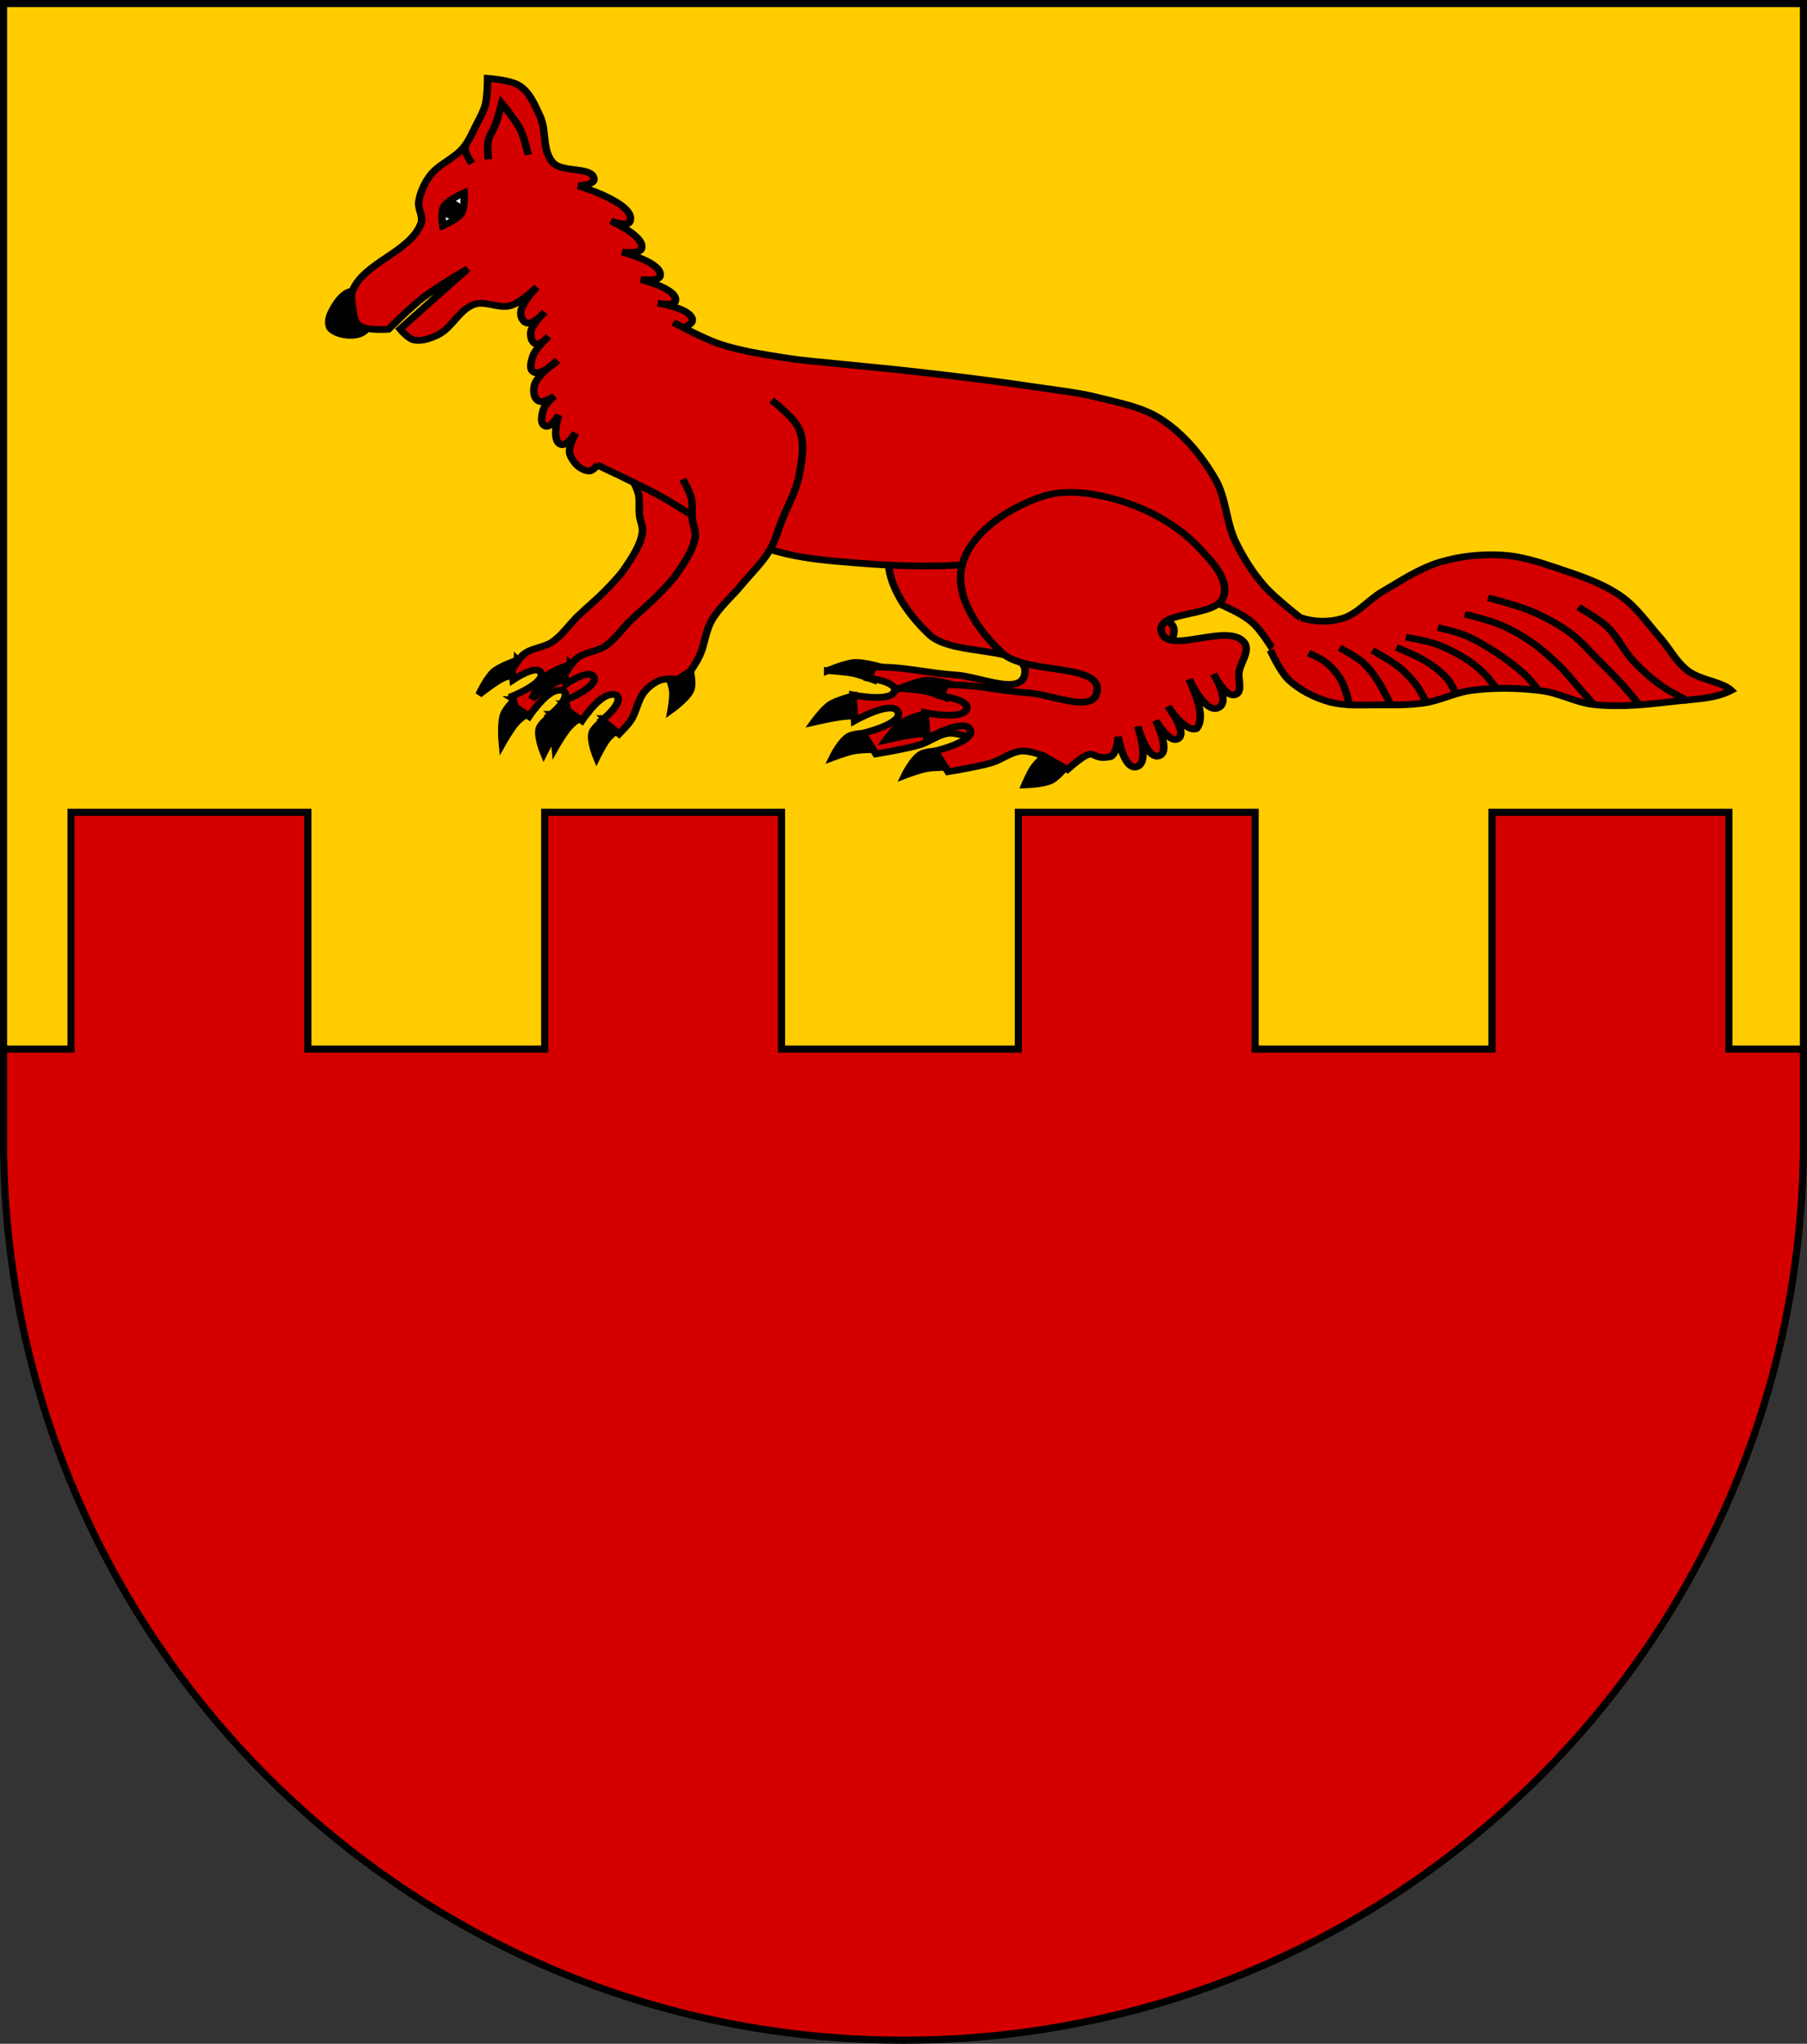
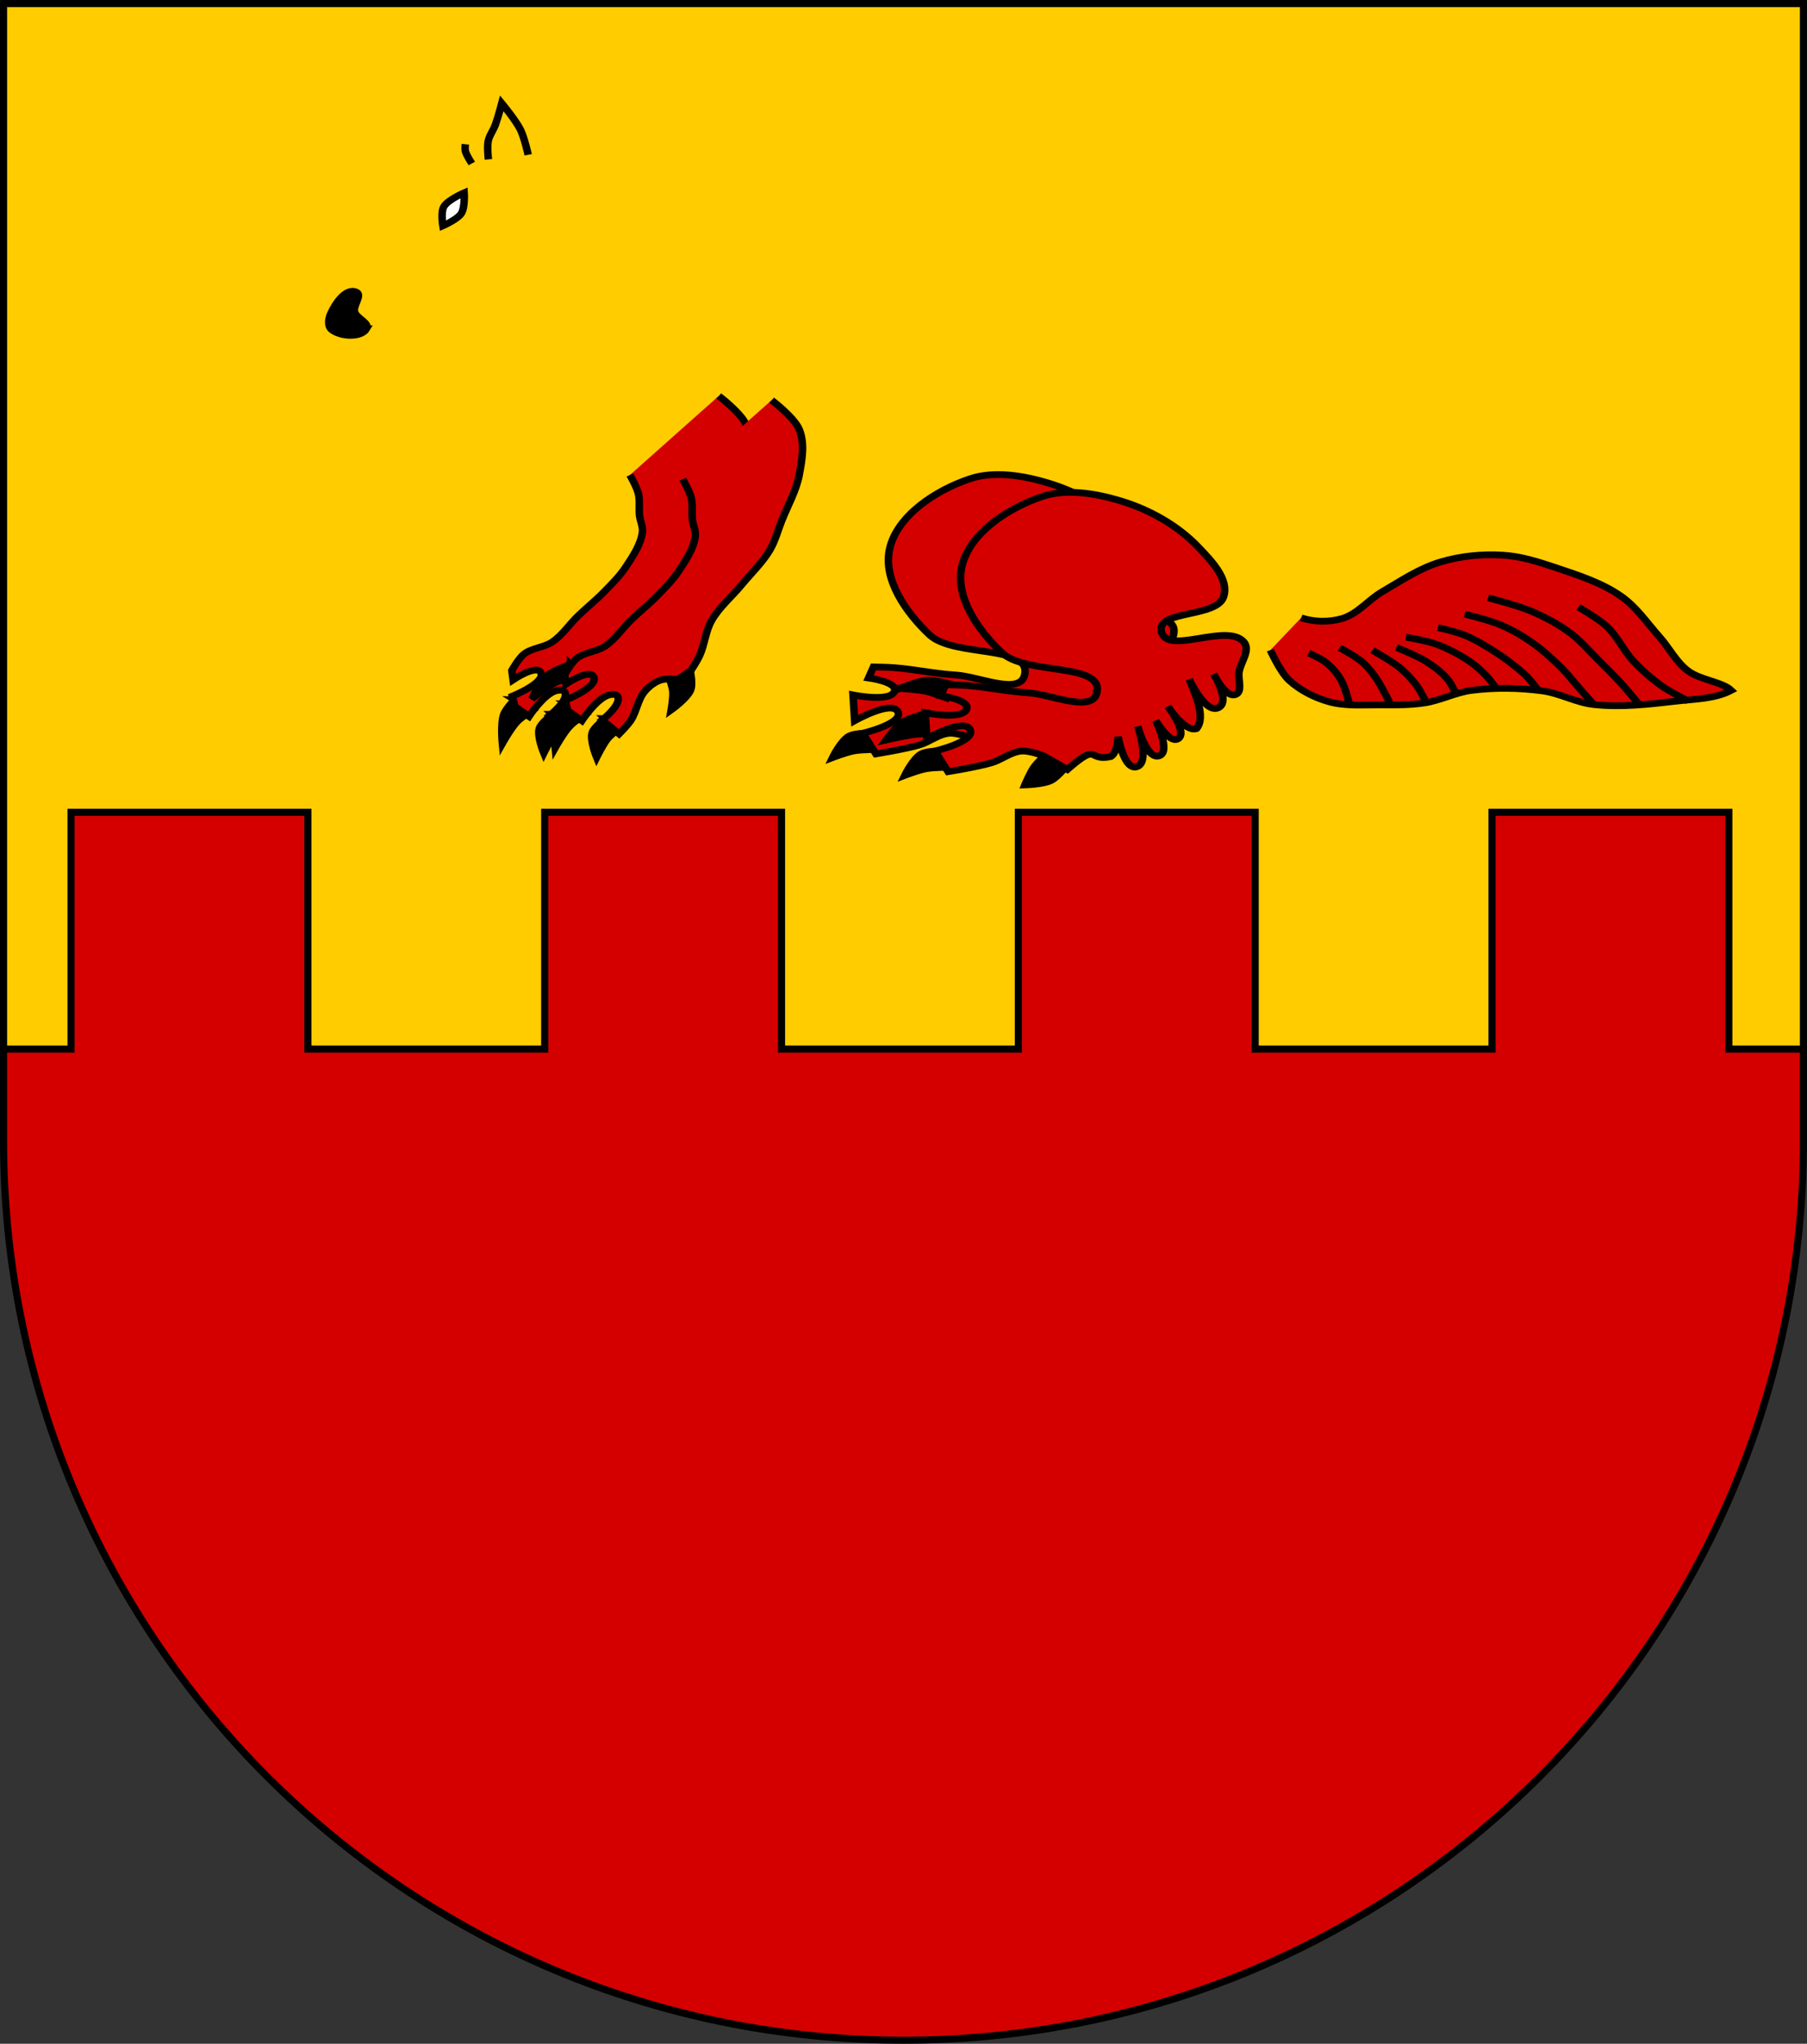
<svg xmlns="http://www.w3.org/2000/svg" xmlns:ns1="http://www.inkscape.org/namespaces/inkscape" xmlns:ns2="http://sodipodi.sourceforge.net/DTD/sodipodi-0.dtd" width="763" height="863" id="svg2" version="1.1" ns1:version="0.47 r22583" ns2:docname="Wappen Pfalzgrafschaft Goldenstein.svg">
  <rect width="100%" height="100%" fill="#333333" stroke="none" />
  <defs id="defs4">
    <ns1:perspective ns2:type="inkscape:persp3d" ns1:vp_x="0 : 526.18109 : 1" ns1:vp_y="0 : 1000 : 0" ns1:vp_z="744.09448 : 526.18109 : 1" ns1:persp3d-origin="372.04724 : 350.78739 : 1" id="perspective10" />
    <ns1:perspective id="perspective2828" ns1:persp3d-origin="0.5 : 0.33333333 : 1" ns1:vp_z="1 : 0.5 : 1" ns1:vp_y="0 : 1000 : 0" ns1:vp_x="0 : 0.5 : 1" ns2:type="inkscape:persp3d" />
    <ns1:perspective id="perspective2828-7" ns1:persp3d-origin="0.5 : 0.33333333 : 1" ns1:vp_z="1 : 0.5 : 1" ns1:vp_y="0 : 1000 : 0" ns1:vp_x="0 : 0.5 : 1" ns2:type="inkscape:persp3d" />
    <ns1:perspective id="perspective3640" ns1:persp3d-origin="0.5 : 0.33333333 : 1" ns1:vp_z="1 : 0.5 : 1" ns1:vp_y="0 : 1000 : 0" ns1:vp_x="0 : 0.5 : 1" ns2:type="inkscape:persp3d" />
    <ns1:perspective id="perspective3670" ns1:persp3d-origin="0.5 : 0.33333333 : 1" ns1:vp_z="1 : 0.5 : 1" ns1:vp_y="0 : 1000 : 0" ns1:vp_x="0 : 0.5 : 1" ns2:type="inkscape:persp3d" />
    <ns1:perspective id="perspective3693" ns1:persp3d-origin="0.5 : 0.33333333 : 1" ns1:vp_z="1 : 0.5 : 1" ns1:vp_y="0 : 1000 : 0" ns1:vp_x="0 : 0.5 : 1" ns2:type="inkscape:persp3d" />
    <ns1:perspective id="perspective3720" ns1:persp3d-origin="0.5 : 0.33333333 : 1" ns1:vp_z="1 : 0.5 : 1" ns1:vp_y="0 : 1000 : 0" ns1:vp_x="0 : 0.5 : 1" ns2:type="inkscape:persp3d" />
    <ns1:perspective id="perspective3747" ns1:persp3d-origin="0.5 : 0.33333333 : 1" ns1:vp_z="1 : 0.5 : 1" ns1:vp_y="0 : 1000 : 0" ns1:vp_x="0 : 0.5 : 1" ns2:type="inkscape:persp3d" />
    <ns1:perspective id="perspective3763" ns1:persp3d-origin="0.5 : 0.33333333 : 1" ns1:vp_z="1 : 0.5 : 1" ns1:vp_y="0 : 1000 : 0" ns1:vp_x="0 : 0.5 : 1" ns2:type="inkscape:persp3d" />
    <ns1:perspective id="perspective3792" ns1:persp3d-origin="0.5 : 0.33333333 : 1" ns1:vp_z="1 : 0.5 : 1" ns1:vp_y="0 : 1000 : 0" ns1:vp_x="0 : 0.5 : 1" ns2:type="inkscape:persp3d" />
    <ns1:perspective id="perspective3814" ns1:persp3d-origin="0.5 : 0.33333333 : 1" ns1:vp_z="1 : 0.5 : 1" ns1:vp_y="0 : 1000 : 0" ns1:vp_x="0 : 0.5 : 1" ns2:type="inkscape:persp3d" />
    <ns1:perspective id="perspective3841" ns1:persp3d-origin="0.5 : 0.33333333 : 1" ns1:vp_z="1 : 0.5 : 1" ns1:vp_y="0 : 1000 : 0" ns1:vp_x="0 : 0.5 : 1" ns2:type="inkscape:persp3d" />
    <ns1:perspective id="perspective3841-5" ns1:persp3d-origin="0.5 : 0.33333333 : 1" ns1:vp_z="1 : 0.5 : 1" ns1:vp_y="0 : 1000 : 0" ns1:vp_x="0 : 0.5 : 1" ns2:type="inkscape:persp3d" />
    <ns1:perspective id="perspective3872" ns1:persp3d-origin="0.5 : 0.33333333 : 1" ns1:vp_z="1 : 0.5 : 1" ns1:vp_y="0 : 1000 : 0" ns1:vp_x="0 : 0.5 : 1" ns2:type="inkscape:persp3d" />
    <ns1:perspective id="perspective3898" ns1:persp3d-origin="0.5 : 0.33333333 : 1" ns1:vp_z="1 : 0.5 : 1" ns1:vp_y="0 : 1000 : 0" ns1:vp_x="0 : 0.5 : 1" ns2:type="inkscape:persp3d" />
    <ns1:perspective id="perspective3920" ns1:persp3d-origin="0.5 : 0.33333333 : 1" ns1:vp_z="1 : 0.5 : 1" ns1:vp_y="0 : 1000 : 0" ns1:vp_x="0 : 0.5 : 1" ns2:type="inkscape:persp3d" />
    <ns1:perspective id="perspective2860" ns1:persp3d-origin="0.5 : 0.33333333 : 1" ns1:vp_z="1 : 0.5 : 1" ns1:vp_y="0 : 1000 : 0" ns1:vp_x="0 : 0.5 : 1" ns2:type="inkscape:persp3d" />
    <ns1:perspective id="perspective3672" ns1:persp3d-origin="0.5 : 0.33333333 : 1" ns1:vp_z="1 : 0.5 : 1" ns1:vp_y="0 : 1000 : 0" ns1:vp_x="0 : 0.5 : 1" ns2:type="inkscape:persp3d" />
    <ns1:perspective id="perspective3695" ns1:persp3d-origin="0.5 : 0.33333333 : 1" ns1:vp_z="1 : 0.5 : 1" ns1:vp_y="0 : 1000 : 0" ns1:vp_x="0 : 0.5 : 1" ns2:type="inkscape:persp3d" />
    <ns1:perspective id="perspective3261" ns1:persp3d-origin="0.5 : 0.33333333 : 1" ns1:vp_z="1 : 0.5 : 1" ns1:vp_y="0 : 1000 : 0" ns1:vp_x="0 : 0.5 : 1" ns2:type="inkscape:persp3d" />
    <ns1:perspective id="perspective2828-1" ns1:persp3d-origin="0.5 : 0.33333333 : 1" ns1:vp_z="1 : 0.5 : 1" ns1:vp_y="0 : 1000 : 0" ns1:vp_x="0 : 0.5 : 1" ns2:type="inkscape:persp3d" />
    <ns1:perspective id="perspective3652" ns1:persp3d-origin="0.5 : 0.33333333 : 1" ns1:vp_z="1 : 0.5 : 1" ns1:vp_y="0 : 1000 : 0" ns1:vp_x="0 : 0.5 : 1" ns2:type="inkscape:persp3d" />
    <ns1:perspective id="perspective3652-2" ns1:persp3d-origin="0.5 : 0.33333333 : 1" ns1:vp_z="1 : 0.5 : 1" ns1:vp_y="0 : 1000 : 0" ns1:vp_x="0 : 0.5 : 1" ns2:type="inkscape:persp3d" />
    <ns1:perspective id="perspective3652-5" ns1:persp3d-origin="0.5 : 0.33333333 : 1" ns1:vp_z="1 : 0.5 : 1" ns1:vp_y="0 : 1000 : 0" ns1:vp_x="0 : 0.5 : 1" ns2:type="inkscape:persp3d" />
    <ns1:perspective id="perspective3727" ns1:persp3d-origin="0.5 : 0.33333333 : 1" ns1:vp_z="1 : 0.5 : 1" ns1:vp_y="0 : 1000 : 0" ns1:vp_x="0 : 0.5 : 1" ns2:type="inkscape:persp3d" />
    <ns1:perspective id="perspective3843" ns1:persp3d-origin="0.5 : 0.33333333 : 1" ns1:vp_z="1 : 0.5 : 1" ns1:vp_y="0 : 1000 : 0" ns1:vp_x="0 : 0.5 : 1" ns2:type="inkscape:persp3d" />
    <ns1:perspective id="perspective3970" ns1:persp3d-origin="0.5 : 0.33333333 : 1" ns1:vp_z="1 : 0.5 : 1" ns1:vp_y="0 : 1000 : 0" ns1:vp_x="0 : 0.5 : 1" ns2:type="inkscape:persp3d" />
    <ns1:perspective id="perspective4007" ns1:persp3d-origin="0.5 : 0.33333333 : 1" ns1:vp_z="1 : 0.5 : 1" ns1:vp_y="0 : 1000 : 0" ns1:vp_x="0 : 0.5 : 1" ns2:type="inkscape:persp3d" />
    <ns1:perspective id="perspective4062" ns1:persp3d-origin="0.5 : 0.33333333 : 1" ns1:vp_z="1 : 0.5 : 1" ns1:vp_y="0 : 1000 : 0" ns1:vp_x="0 : 0.5 : 1" ns2:type="inkscape:persp3d" />
    <ns1:perspective id="perspective4153" ns1:persp3d-origin="0.5 : 0.33333333 : 1" ns1:vp_z="1 : 0.5 : 1" ns1:vp_y="0 : 1000 : 0" ns1:vp_x="0 : 0.5 : 1" ns2:type="inkscape:persp3d" />
    <ns1:perspective id="perspective4316" ns1:persp3d-origin="0.5 : 0.33333333 : 1" ns1:vp_z="1 : 0.5 : 1" ns1:vp_y="0 : 1000 : 0" ns1:vp_x="0 : 0.5 : 1" ns2:type="inkscape:persp3d" />
    <ns1:perspective id="perspective4316-9" ns1:persp3d-origin="0.5 : 0.33333333 : 1" ns1:vp_z="1 : 0.5 : 1" ns1:vp_y="0 : 1000 : 0" ns1:vp_x="0 : 0.5 : 1" ns2:type="inkscape:persp3d" />
    <ns1:perspective id="perspective2898" ns1:persp3d-origin="0.5 : 0.33333333 : 1" ns1:vp_z="1 : 0.5 : 1" ns1:vp_y="0 : 1000 : 0" ns1:vp_x="0 : 0.5 : 1" ns2:type="inkscape:persp3d" />
    <ns1:perspective id="perspective3337" ns1:persp3d-origin="0.5 : 0.33333333 : 1" ns1:vp_z="1 : 0.5 : 1" ns1:vp_y="0 : 1000 : 0" ns1:vp_x="0 : 0.5 : 1" ns2:type="inkscape:persp3d" />
    <ns1:perspective id="perspective3373" ns1:persp3d-origin="0.5 : 0.33333333 : 1" ns1:vp_z="1 : 0.5 : 1" ns1:vp_y="0 : 1000 : 0" ns1:vp_x="0 : 0.5 : 1" ns2:type="inkscape:persp3d" />
    <ns1:perspective id="perspective3837" ns1:persp3d-origin="0.5 : 0.33333333 : 1" ns1:vp_z="1 : 0.5 : 1" ns1:vp_y="0 : 1000 : 0" ns1:vp_x="0 : 0.5 : 1" ns2:type="inkscape:persp3d" />
    <ns1:perspective id="perspective4481" ns1:persp3d-origin="0.5 : 0.33333333 : 1" ns1:vp_z="1 : 0.5 : 1" ns1:vp_y="0 : 1000 : 0" ns1:vp_x="0 : 0.5 : 1" ns2:type="inkscape:persp3d" />
    <ns1:perspective id="perspective4620" ns1:persp3d-origin="0.5 : 0.33333333 : 1" ns1:vp_z="1 : 0.5 : 1" ns1:vp_y="0 : 1000 : 0" ns1:vp_x="0 : 0.5 : 1" ns2:type="inkscape:persp3d" />
    <ns1:perspective id="perspective4805" ns1:persp3d-origin="0.5 : 0.33333333 : 1" ns1:vp_z="1 : 0.5 : 1" ns1:vp_y="0 : 1000 : 0" ns1:vp_x="0 : 0.5 : 1" ns2:type="inkscape:persp3d" />
  </defs>
  <ns2:namedview id="base" pagecolor="#ffffff" bordercolor="#666666" borderopacity="1.0" ns1:pageopacity="0.0" ns1:pageshadow="2" ns1:zoom="0.7" ns1:cx="37.342521" ns1:cy="422.23876" ns1:document-units="px" ns1:current-layer="layer1" showgrid="true" ns1:window-width="1920" ns1:window-height="1178" ns1:window-x="-8" ns1:window-y="-8" ns1:window-maximized="1">
    <ns1:grid type="xygrid" id="grid2816" empspacing="5" visible="true" enabled="true" snapvisiblegridlinesonly="true" />
  </ns2:namedview>
  <g ns1:label="Ebene 1" ns1:groupmode="layer" id="layer1" transform="translate(-1.644,-192.036)">
    <path style="fill:#d40000;fill-opacity:1;stroke:#000000;stroke-width:3;stroke-miterlimit:4;stroke-opacity:1;stroke-dasharray:none" d="m 3.144,193.536 0,480 c 0,209.868 170.132,380 380,380 209.868,0 380,-170.132 380,-380 l 0,-480 -760,0 z" id="path2850" />
    <path style="fill:#ffcc00;stroke:#000000;stroke-width:3;stroke-linecap:butt;stroke-linejoin:miter;stroke-opacity:1;stroke-miterlimit:4;stroke-dasharray:none" d="m 1.5,1.5 0,441.5 28.5,0 0,-100 100,0 0,100 100,0 0,-100 100,0 0,100 100,0 0,-100 100,0 0,100 100,0 0,-100 100,0 0,100 31.5,0 0,-441.5 -760,0 z" transform="translate(1.644,192.036)" id="path4471" ns2:nodetypes="ccccccccccccccccccccc" />
    <g transform="matrix(0.755,0,0,0.681,742.655,310.942)" id="g4649" style="stroke:#000000;stroke-opacity:1;stroke-width:4.184;stroke-miterlimit:4;stroke-dasharray:none">
      <g id="g4605-8" transform="translate(-29.555,-2.625)" style="stroke:#000000;stroke-opacity:1;stroke-width:4.184;stroke-miterlimit:4;stroke-dasharray:none">
-         <path style="fill:#000000;stroke:#000000;stroke-width:4.184;stroke-linecap:butt;stroke-linejoin:miter;stroke-miterlimit:4;stroke-opacity:1;stroke-dasharray:none" d="m -662.544,237.287 c 0,0 -9.562,3.647 -13.139,7.113 -3.976,3.852 -8.363,14.349 -8.363,14.349 0,0 8.281,-7.4 13.112,-10.039 2.522,-1.378 8.109,-2.928 8.109,-2.928 l 0.28,-8.495 z" id="path3626-4" ns2:nodetypes="cacacc" />
        <path style="fill:#000000;stroke:#000000;stroke-width:4.184;stroke-linecap:butt;stroke-linejoin:miter;stroke-miterlimit:4;stroke-opacity:1;stroke-dasharray:none" d="m -664.151,261.809 c 0,0 -4.927,5.699 -6.055,9.19 -1.846,5.712 -0.765,17.992 -0.765,17.992 0,0 4.76,-9.393 8.158,-13.348 2.434,-2.832 8.57,-7.214 8.57,-7.214 l -9.909,-6.619 z" id="path3628-9" ns2:nodetypes="cacacc" />
        <path style="fill:#000000;stroke:#000000;stroke-width:4.184;stroke-linecap:butt;stroke-linejoin:miter;stroke-miterlimit:4;stroke-opacity:1;stroke-dasharray:none" d="m -642.872,270.966 c 0,0 -6.391,5.032 -7.415,8.702 -1.391,4.984 2.494,15.322 2.494,15.322 0,0 3.544,-7.98 6.105,-11.474 1.631,-2.225 5.799,-5.905 5.799,-5.905 l -6.983,-6.646 z" id="path3630-6" ns2:nodetypes="cacacc" />
        <path style="fill:#000000;stroke:#000000;stroke-width:4.184;stroke-linecap:butt;stroke-linejoin:miter;stroke-miterlimit:4;stroke-opacity:1;stroke-dasharray:none" d="m -607.717,243.957 c 0,0 2.229,6.65 2.518,10.111 0.319,3.831 -0.895,11.498 -0.895,11.498 0,0 9.078,-7.185 10.879,-12.374 1.593,-4.589 -0.774,-14.552 -0.774,-14.552 l -11.728,5.316 z" id="path3632-3" ns2:nodetypes="cacacc" />
        <path style="fill:#d40000;fill-opacity:1;stroke:#000000;stroke-width:4.184;stroke-linecap:butt;stroke-linejoin:miter;stroke-miterlimit:4;stroke-opacity:1;stroke-dasharray:none" d="m -549.934,73.527 c 0,0 12.701,10.68 15.444,18.13 3.248,8.822 1.553,18.93 0,28.202 -1.666,9.948 -6.479,19.104 -9.859,28.607 -2.147,6.036 -3.593,12.397 -6.617,18.044 -4.245,7.927 -10.559,14.558 -15.933,21.768 -5.462,7.329 -12.398,13.715 -16.574,21.846 -3.503,6.819 -3.86,14.889 -6.796,21.971 -1.304,3.146 -4.771,9.035 -4.771,9.035 l -7.159,5.417 c 0,0 -6.667,-0.615 -9.701,0.516 -3.531,1.315 -6.619,3.955 -8.93,6.932 -4.055,5.224 -4.514,12.519 -7.9,18.199 -1.794,3.009 -6.491,8.266 -6.491,8.266 l -9.498,-8.621 c 0,0 11.155,-9.605 8.645,-14.709 -0.784,-1.594 -3.617,-1.271 -5.287,-0.666 -6.756,2.446 -14.702,15.762 -14.702,15.762 l -7.907,-6.209 -1.413,-6.339 c 0,0 19.435,-8.668 15.78,-14.916 -2.709,-4.632 -15.372,4.778 -15.372,4.778 l -0.694,-5.775 c 0,0 3.775,-7.579 6.901,-10.268 4.39,-3.775 11.066,-3.957 15.705,-7.421 5.748,-4.292 9.45,-10.799 14.343,-16.045 4.91,-5.265 10.321,-10.061 15.062,-15.48 4.112,-4.7 8.368,-9.374 11.571,-14.735 4.036,-6.755 8.414,-13.836 9.439,-21.638 0.463,-3.526 -1.24,-7.01 -1.594,-10.548 -0.455,-4.54 0.316,-9.22 -0.68,-13.673 -0.899,-4.016 -4.7,-11.415 -4.7,-11.415" id="path2834-0-7" ns2:nodetypes="caaaaacaaaccaacccaccaaaaaaaaaaaa" />
      </g>
      <g id="g4265-9" transform="translate(-40.374,-11.036)" style="stroke:#000000;stroke-opacity:1;stroke-width:4.184;stroke-miterlimit:4;stroke-dasharray:none">
-         <path style="fill:#000000;stroke:#000000;stroke-width:4.184;stroke-linecap:butt;stroke-linejoin:miter;stroke-miterlimit:4;stroke-opacity:1;stroke-dasharray:none" d="m -478.202,252.245 c 0,0 9.794,-4.665 15.08,-5.027 4.948,-0.338 14.623,2.742 14.623,2.742 l -3.656,8.225 c 0,0 -7.488,-3.17 -11.424,-4.113 -4.777,-1.144 -14.623,-1.828 -14.623,-1.828 z" id="path3634-3" ns2:nodetypes="caccac" />
-         <path style="fill:#000000;stroke:#000000;stroke-width:4.184;stroke-linecap:butt;stroke-linejoin:miter;stroke-miterlimit:4;stroke-opacity:1;stroke-dasharray:none" d="m -463.579,267.782 c 0,0 -9.401,2.651 -13.252,5.483 -3.833,2.82 -9.139,10.967 -9.139,10.967 0,0 9.691,-2.438 14.623,-3.199 3.326,-0.513 10.053,-0.914 10.053,-0.914 l -2.285,-12.338 z" id="path3636-1" ns2:nodetypes="cacacc" />
        <path style="fill:#000000;stroke:#000000;stroke-width:4.184;stroke-linecap:butt;stroke-linejoin:miter;stroke-miterlimit:4;stroke-opacity:1;stroke-dasharray:none" d="m -453.526,291.087 c 0,0 -9.132,-0.44 -12.795,1.828 -4.562,2.825 -9.139,13.252 -9.139,13.252 0,0 7.773,-3.285 11.881,-4.113 4.638,-0.935 14.166,-0.914 14.166,-0.914 l -4.113,-10.053 z" id="path3638-9" ns2:nodetypes="cacacc" />
        <path style="fill:#000000;stroke:#000000;stroke-width:4.184;stroke-linecap:butt;stroke-linejoin:miter;stroke-miterlimit:4;stroke-opacity:1;stroke-dasharray:none" d="m -394.122,290.63 c 0,0 -6.623,6.608 -9.139,10.51 -2.179,3.38 -5.027,10.967 -5.027,10.967 0,0 10.288,-0.333 14.623,-2.742 4.335,-2.408 10.053,-10.967 10.053,-10.967 l -10.51,-7.768 z" id="path3644-8" ns2:nodetypes="cacacc" />
        <path style="fill:#d40000;fill-opacity:1;stroke:#000000;stroke-width:4.184;stroke-linecap:butt;stroke-linejoin:miter;stroke-miterlimit:4;stroke-opacity:1;stroke-dasharray:none" d="m -311.554,164.324 c -11.379,-13.171 -27.199,-23.091 -43.732,-28.531 -13.737,-4.519 -29.75,-7.522 -43.311,-2.499 -19.512,7.227 -40.722,22.949 -44.939,43.325 -3.914,18.917 8.979,39.519 22.333,53.478 13.528,14.14 57.416,5.905 53.12,24.997 -2.808,12.481 -25.614,0.747 -38.378,-0.107 -11.65,-0.779 -23.095,-3.574 -34.729,-4.57 -3.797,-0.325 -11.424,-0.457 -11.424,-0.457 l -2.742,6.854 c 0,0 15.641,2.344 14.623,7.768 -1.444,7.688 -23.305,2.742 -23.305,2.742 l 0.914,15.994 c 0,0 20.935,-13.081 24.219,-5.484 3.135,7.252 -19.649,13.252 -19.649,13.252 l 7.311,12.795 c 0,0 16.35,-2.916 24.219,-5.484 5.837,-1.905 10.792,-6.755 16.907,-7.311 4.048,-0.368 11.881,2.742 11.881,2.742 l 13.709,8.682 c 18.279,-17.579 10.844,-4.636 24.276,-7.975 3.707,-2.247 4.113,-12.338 4.113,-12.338 0,0 3.149,20.338 10.053,18.735 8.166,-1.895 0.914,-25.133 0.914,-25.133 0,0 5.006,20.631 11.881,18.278 6.941,-2.376 -1.828,-21.934 -1.828,-21.934 0,0 7.545,14.33 12.338,11.424 5.94,-3.602 -5.484,-20.106 -5.484,-20.106 0,0 9.422,16.183 15.994,13.709 5.491,-7.579 -1.302,-22.719 -4.113,-30.616 0,0 8.705,21.075 15.994,17.821 6.436,-2.873 0.445,-15.817 -2.285,-21.02 0,0 6.311,14.483 11.881,12.795 4.577,-1.387 1.551,-9.439 2.285,-14.166 0.952,-6.135 6.458,-13.442 2.749,-18.421 -9.293,-12.474 -43.018,8.616 -46.194,-6.612 -2.782,-13.337 30.843,-8.438 34.771,-21.484 3.297,-10.948 -6.898,-22.493 -14.373,-31.145 z" id="path3614-6" ns2:nodetypes="caaaaaaaccaccaccaaccccacacacccacaaaaaa" />
      </g>
      <g transform="matrix(0.99,-0.143,0.143,0.99,-377.346,-90.734)" id="g2958" style="stroke:#000000;stroke-opacity:1;stroke-width:4.184;stroke-miterlimit:4;stroke-dasharray:none">
        <path style="fill:#000000;stroke:#000000;stroke-width:4.184;stroke-linecap:butt;stroke-linejoin:miter;stroke-miterlimit:4;stroke-opacity:1;stroke-dasharray:none" d="m -412.119,61.711 c -3.852,5.229 -15.248,2.727 -19.346,-2.311 -2.057,-2.529 -0.785,-6.917 0.84,-9.743 3.268,-5.684 10.63,-14.959 16.085,-11.322 3.405,2.27 -3.073,7.914 -2.662,11.986 0.418,4.136 7.549,8.043 5.083,11.39 z" id="path3616" ns2:nodetypes="caaaaa" />
-         <path style="fill:#d40000;fill-opacity:1;stroke:#000000;stroke-width:4.184;stroke-linecap:butt;stroke-linejoin:miter;stroke-miterlimit:4;stroke-opacity:1;stroke-dasharray:none" d="m -295.997,163.301 c 0,0 -3.296,3.803 -5.397,3.435 -4.972,-0.87 -8.575,-6.984 -9.254,-11.985 -0.603,-4.439 5.081,-12.442 5.081,-12.442 0,0 -6.117,7.769 -9.252,5.889 -5.225,-3.134 1.4,-18.225 1.4,-18.225 0,0 -5.285,7.38 -8.235,5.784 -3.084,-1.668 -1.038,-7.294 0.349,-10.514 1.36,-3.156 7.254,-7.326 7.254,-7.326 0,0 -6.544,3.773 -9.042,1.964 -2.758,-1.998 -2.283,-6.988 -1.052,-10.164 2.398,-6.188 14.859,-13.249 14.859,-13.249 0,0 -10.089,8.184 -14.053,5.153 -2.59,-1.98 -0.497,-6.77 0.84,-9.743 2.06,-4.582 10.373,-10.936 10.373,-10.936 0,0 -4.917,4.784 -7.43,3.646 -2.326,-1.054 -2.541,-4.9 -1.998,-7.395 1.054,-4.848 9.497,-11.461 9.497,-11.461 0,0 -7.049,6.682 -10.759,5.223 -2.168,-0.853 -2.851,-4.212 -2.524,-6.519 0.865,-6.107 11.214,-14.721 11.214,-14.721 0,0 -10.129,8.257 -16.296,9.289 -6.59,1.103 -13.157,-5.082 -19.697,-3.713 -9.248,1.936 -14.489,12.869 -23.41,15.984 -4.246,1.483 -9.311,2.725 -13.458,0.983 -3.118,-1.31 -6.555,-7.745 -6.555,-7.745 l 42.754,-31.547 c 0,0 -18.64,8.652 -27.3,14.127 -7.752,4.9 -21.903,16.65 -21.903,16.65 0,0 -12.435,-0.667 -16.122,-4.905 -2.508,-2.882 -1.795,-7.5 -1.789,-11.32 0.006,-3.668 -0.087,-7.69 1.751,-10.865 l 4e-5,2e-6 c 9.371,-16.188 35.131,-18.652 43.595,-35.332 2.027,-3.995 -0.588,-9.122 0.664,-13.423 1.638,-5.626 4.729,-10.963 8.69,-15.281 5.667,-6.177 14.74,-8.383 20.711,-14.266 3.748,-3.692 6.299,-8.439 9.146,-12.863 2.507,-3.896 5.289,-7.706 6.973,-12.022 1.958,-5.017 3.503,-15.772 3.503,-15.772 0,0 12.617,2.759 16.964,7.078 5.258,5.224 6.843,13.289 8.694,20.467 2.467,9.564 -2.115,21.057 3.052,29.474 4.386,7.144 22.377,5.341 21.135,13.631 -0.471,3.145 -9.182,2.594 -9.182,2.594 0,0 31.068,15.47 25.307,26.143 -1.689,3.129 -10.479,-1.997 -10.479,-1.997 0,0 17.998,12.126 14.547,19.45 -1.571,3.332 -11.04,0.527 -11.04,0.527 0,0 21.885,9.657 18.892,17.767 -1.275,3.456 -11.04,0.527 -11.04,0.527 0,0 20.238,8.793 17.28,16.085 -1.239,3.053 -9.883,-0.209 -9.883,-0.209 0,0 18.431,5.896 17.595,13.176 -0.457,3.981 -11.004,4.838 -11.004,4.838" id="path2834" ns2:nodetypes="caacacaacaacaacaacaacaaaaccacaaacaaaaaacaaaacacacacacac" />
        <path style="fill:#ffffff;stroke:#000000;stroke-width:4.184;stroke-linecap:butt;stroke-linejoin:miter;stroke-miterlimit:4;stroke-opacity:1;stroke-dasharray:none" d="m -360.71,4.614 c 0,0 -0.072,-8.52 2.277,-11.741 2.788,-3.823 12.441,-6.835 12.441,-6.835 0,0 -0.748,9.101 -3.433,12.477 -2.662,3.346 -11.285,6.099 -11.285,6.099 z" id="path3658" ns2:nodetypes="cacac" />
        <path style="fill:none;stroke:#000000;stroke-width:4.184;stroke-linecap:butt;stroke-linejoin:miter;stroke-miterlimit:4;stroke-opacity:1;stroke-dasharray:none" d="m -339.16,-31.311 c 0,0 -2.27,-5.329 -2.489,-8.166 -0.108,-1.4 0.595,-4.171 0.595,-4.171" id="path3660" ns2:nodetypes="cac" />
        <path style="fill:none;stroke:#000000;stroke-width:4.184;stroke-linecap:butt;stroke-linejoin:miter;stroke-miterlimit:4;stroke-opacity:1;stroke-dasharray:none" d="m -329.627,-32.504 c 0,0 0.29,-7.668 1.506,-11.25 1.161,-3.419 3.78,-6.164 5.396,-9.393 2.061,-4.118 5.466,-12.688 5.466,-12.688 0,0 6.227,11.446 7.993,17.663 1.471,5.178 2.069,16.016 2.069,16.016" id="path3662" ns2:nodetypes="caacac" />
-         <path ns2:type="arc" style="fill:#000000;fill-opacity:1;stroke:#000000;stroke-width:6.754;stroke-miterlimit:4;stroke-opacity:1;stroke-dasharray:none" id="path3712" ns2:cx="-66.164993" ns2:cy="217.97618" ns2:rx="5.5558391" ns2:ry="6.0609155" d="m -60.609,217.976 c 0,3.347 -2.487,6.061 -5.556,6.061 -3.068,0 -5.556,-2.714 -5.556,-6.061 0,-3.347 2.487,-6.061 5.556,-6.061 3.068,0 5.556,2.714 5.556,6.061 z" transform="matrix(0.546,-0.347,0.318,0.5,-387.371,-136.471)" />
+         <path ns2:type="arc" style="fill:#000000;fill-opacity:1;stroke:#000000;stroke-width:6.754;stroke-miterlimit:4;stroke-opacity:1;stroke-dasharray:none" id="path3712" ns2:cx="-66.164993" ns2:cy="217.97618" ns2:rx="5.5558391" ns2:ry="6.0609155" d="m -60.609,217.976 z" transform="matrix(0.546,-0.347,0.318,0.5,-387.371,-136.471)" />
      </g>
-       <path ns2:nodetypes="caaaaaaaaaaaccaaaaaaaaaac" id="path3321" d="m -604.897,25.318 c 0,0 16.614,9.944 25.639,13.294 11.588,4.302 23.92,6.352 36.085,8.546 10.046,1.812 20.25,2.602 30.387,3.798 11.386,1.344 22.802,2.436 34.186,3.798 12.358,1.479 24.707,3.033 37.034,4.748 12.681,1.764 25.356,3.588 37.984,5.698 12.063,2.015 24.304,3.362 36.085,6.647 12.062,3.364 24.963,5.991 35.135,13.294 12.971,9.313 22.93,22.914 30.387,37.034 6.315,11.957 6.036,26.518 11.395,38.934 4.217,9.769 9.552,19.185 16.143,27.538 6.795,8.612 23.74,22.79 23.74,22.79 l -17.093,19.942 c 0,0 -7.53,-14.41 -13.294,-19.942 -6.15,-5.901 -14.297,-9.328 -21.841,-13.294 -8.904,-4.682 -18.268,-8.44 -27.538,-12.345 -11.917,-5.02 -23.337,-12.072 -36.085,-14.244 -16.238,-2.767 -32.931,1.022 -49.379,1.899 -13.94,0.743 -27.824,2.664 -41.782,2.849 -15.205,0.201 -30.44,-0.48 -45.581,-1.899 -13.059,-1.224 -26.268,-2.289 -38.934,-5.698 -13.168,-3.544 -25.854,-8.963 -37.984,-15.194 -12.028,-6.178 -22.539,-14.971 -34.186,-21.841 -10.858,-6.405 -33.236,-18.042 -33.236,-18.042" style="fill:#d40000;stroke:#000000;stroke-width:4.184;stroke-linecap:butt;stroke-linejoin:miter;stroke-miterlimit:4;stroke-opacity:1;stroke-dasharray:none" />
      <g transform="translate(-143.39,95.91)" id="g3307" style="stroke:#000000;stroke-opacity:1;stroke-width:4.184;stroke-miterlimit:4;stroke-dasharray:none">
        <g id="g3294" transform="matrix(-0.184,0.983,-0.983,-0.184,10.004,25.433)" style="stroke:#000000;stroke-opacity:1;stroke-width:4.184;stroke-miterlimit:4;stroke-dasharray:none">
          <path ns2:nodetypes="caaaaaaaacaaaaaaaaa" id="path2834-7" d="M 107.787,102.299 C 109.07,94.846 107.696,86.578 104.131,79.908 99.711,71.639 90.025,67.514 83.568,60.716 74.932,51.623 65.387,42.919 59.349,31.928 53.736,21.71 50.187,10.15 48.839,-1.43 47.638,-11.746 49.363,-22.268 51.124,-32.504 c 2.249,-13.074 4.465,-26.576 10.51,-38.385 5.084,-9.931 13.762,-17.574 21.02,-26.047 5.692,-6.644 13.395,-11.779 17.653,-19.421 4.39,-7.879 3.1,-19.993 7.448,-26.013 6.95,7.968 9.082,19.316 12.37,29.44 4.701,14.476 9.441,29.267 10.422,44.455 0.645,9.996 -3.416,19.887 -3.039,29.897 0.494,13.123 2.739,26.335 6.92,38.784 2.937,8.747 9.383,16.003 12.571,24.662 2.838,7.711 4.279,15.889 5.716,23.98 1.677,9.447 4.515,19.059 3.373,28.586 -1.037,8.649 -4.077,17.384 -9.11,24.494 -4.097,5.788 -16.341,13.621 -16.341,13.621" style="fill:#d40000;fill-opacity:1;stroke:#000000;stroke-width:4.184;stroke-linecap:butt;stroke-linejoin:miter;stroke-miterlimit:4;stroke-opacity:1;stroke-dasharray:none" />
          <g transform="matrix(0.905,0,0,0.905,-387.1,-232.912)" style="stroke:#000000;stroke-width:4.624;stroke-miterlimit:4;stroke-opacity:1;stroke-dasharray:none" id="g3682">
            <path ns2:nodetypes="caaac" style="fill:none;stroke:#000000;stroke-width:4.624;stroke-linecap:butt;stroke-linejoin:miter;stroke-miterlimit:4;stroke-opacity:1;stroke-dasharray:none" d="m 508.107,203.329 c 0,0 5.515,-13.676 9.763,-19.619 5.665,-7.925 14.409,-13.218 20.542,-20.787 5.203,-6.422 9.845,-13.364 13.637,-20.708 2.853,-5.524 6.762,-17.382 6.762,-17.382" id="path3664" />
            <path ns2:nodetypes="caaaac" style="fill:none;stroke:#000000;stroke-width:4.624;stroke-linecap:butt;stroke-linejoin:miter;stroke-miterlimit:4;stroke-opacity:1;stroke-dasharray:none" d="m 512.147,259.392 c 0,0 1.673,-18.727 4.041,-27.779 2.373,-9.075 5.608,-18.03 10.102,-26.264 4.246,-7.781 10.356,-14.392 15.709,-21.458 4.288,-5.659 8.571,-11.331 13.143,-16.764 3.575,-4.249 11.16,-12.369 11.16,-12.369" id="path3666" />
            <path ns2:nodetypes="caaaac" style="fill:none;stroke:#000000;stroke-width:4.624;stroke-linecap:butt;stroke-linejoin:miter;stroke-miterlimit:4;stroke-opacity:1;stroke-dasharray:none" d="m 525.784,271.514 c 0,0 1.183,-15.397 3.083,-22.841 1.841,-7.212 4.623,-14.212 7.987,-20.852 3.878,-7.655 8.789,-14.779 13.939,-21.644 3.378,-4.502 7.38,-8.499 11.072,-12.747 3.268,-3.761 9.808,-11.282 9.808,-11.282" id="path3668" />
            <path ns2:nodetypes="caaaac" style="fill:none;stroke:#000000;stroke-width:4.624;stroke-linecap:butt;stroke-linejoin:miter;stroke-miterlimit:4;stroke-opacity:1;stroke-dasharray:none" d="m 537.906,286.161 c 0,0 0.631,-11.537 2.001,-17.116 1.864,-7.596 5.103,-14.814 8.377,-21.917 2.274,-4.933 4.973,-9.669 7.794,-14.31 1.497,-2.463 3.042,-4.911 4.834,-7.168 2.432,-3.064 7.988,-8.598 7.988,-8.598" id="path3670" />
            <path ns2:nodetypes="caaac" style="fill:none;stroke:#000000;stroke-width:4.624;stroke-linecap:butt;stroke-linejoin:miter;stroke-miterlimit:4;stroke-opacity:1;stroke-dasharray:none" d="m 548.008,304.344 c 0,0 -0.061,-12.721 1.158,-18.921 1.495,-7.599 4.133,-15.011 7.471,-21.999 2.078,-4.349 4.762,-8.422 7.729,-12.22 2.472,-3.165 8.321,-8.714 8.321,-8.714" id="path3672" />
            <path ns2:nodetypes="caac" style="fill:none;stroke:#000000;stroke-width:4.624;stroke-linecap:butt;stroke-linejoin:miter;stroke-miterlimit:4;stroke-opacity:1;stroke-dasharray:none" d="m 555.942,308.855 c 0,0 3.229,-13.618 6.112,-19.946 2.477,-5.436 5.478,-10.775 9.484,-15.205 2.756,-3.048 9.754,-7.54 9.754,-7.54" id="path3674" />
            <path ns2:nodetypes="caac" style="fill:none;stroke:#000000;stroke-width:4.624;stroke-linecap:butt;stroke-linejoin:miter;stroke-miterlimit:4;stroke-opacity:1;stroke-dasharray:none" d="m 560.635,323.032 c 0,0 4.909,-12.798 8.483,-18.6 2.85,-4.627 6.326,-8.909 10.205,-12.715 3.082,-3.023 10.253,-7.912 10.253,-7.912" id="path3676" />
            <path ns2:nodetypes="caac" style="fill:none;stroke:#000000;stroke-width:4.624;stroke-linecap:butt;stroke-linejoin:miter;stroke-miterlimit:4;stroke-opacity:1;stroke-dasharray:none" d="m 562.655,343.235 c 0,0 3.934,-10.867 7.071,-15.657 2.612,-3.989 6.072,-7.395 9.596,-10.607 4.918,-4.481 15.979,-11.961 15.979,-11.961" id="path3678" />
            <path ns2:nodetypes="caac" style="fill:none;stroke:#000000;stroke-width:4.624;stroke-linecap:butt;stroke-linejoin:miter;stroke-miterlimit:4;stroke-opacity:1;stroke-dasharray:none" d="m 569.726,361.418 c 0,0 2.049,-7.711 4.041,-11.112 2.614,-4.464 6.085,-8.531 10.126,-11.761 4.611,-3.686 15.636,-8.316 15.636,-8.316" id="path3680" />
          </g>
        </g>
      </g>
      <g id="g4265" style="stroke:#000000;stroke-opacity:1;stroke-width:4.184;stroke-miterlimit:4;stroke-dasharray:none">
        <path style="fill:#000000;stroke:#000000;stroke-width:4.184;stroke-linecap:butt;stroke-linejoin:miter;stroke-miterlimit:4;stroke-opacity:1;stroke-dasharray:none" d="m -478.202,252.245 c 0,0 9.794,-4.665 15.08,-5.027 4.948,-0.338 14.623,2.742 14.623,2.742 l -3.656,8.225 c 0,0 -7.488,-3.17 -11.424,-4.113 -4.777,-1.144 -14.623,-1.828 -14.623,-1.828 z" id="path3634" ns2:nodetypes="caccac" />
        <path style="fill:#000000;stroke:#000000;stroke-width:4.184;stroke-linecap:butt;stroke-linejoin:miter;stroke-miterlimit:4;stroke-opacity:1;stroke-dasharray:none" d="m -463.579,267.782 c 0,0 -9.401,2.651 -13.252,5.483 -3.833,2.82 -9.139,10.967 -9.139,10.967 0,0 9.691,-2.438 14.623,-3.199 3.326,-0.513 10.053,-0.914 10.053,-0.914 l -2.285,-12.338 z" id="path3636" ns2:nodetypes="cacacc" />
        <path style="fill:#000000;stroke:#000000;stroke-width:4.184;stroke-linecap:butt;stroke-linejoin:miter;stroke-miterlimit:4;stroke-opacity:1;stroke-dasharray:none" d="m -453.526,291.087 c 0,0 -9.132,-0.44 -12.795,1.828 -4.562,2.825 -9.139,13.252 -9.139,13.252 0,0 7.773,-3.285 11.881,-4.113 4.638,-0.935 14.166,-0.914 14.166,-0.914 l -4.113,-10.053 z" id="path3638" ns2:nodetypes="cacacc" />
        <path style="fill:#000000;stroke:#000000;stroke-width:4.184;stroke-linecap:butt;stroke-linejoin:miter;stroke-miterlimit:4;stroke-opacity:1;stroke-dasharray:none" d="m -394.122,290.63 c 0,0 -6.623,6.608 -9.139,10.51 -2.179,3.38 -5.027,10.967 -5.027,10.967 0,0 10.288,-0.333 14.623,-2.742 4.335,-2.408 10.053,-10.967 10.053,-10.967 l -10.51,-7.768 z" id="path3644" ns2:nodetypes="cacacc" />
        <path style="fill:#d40000;fill-opacity:1;stroke:#000000;stroke-width:4.184;stroke-linecap:butt;stroke-linejoin:miter;stroke-miterlimit:4;stroke-opacity:1;stroke-dasharray:none" d="m -311.554,164.324 c -11.379,-13.171 -27.199,-23.091 -43.732,-28.531 -13.737,-4.519 -29.75,-7.522 -43.311,-2.499 -19.512,7.227 -40.722,22.949 -44.939,43.325 -3.914,18.917 8.979,39.519 22.333,53.478 13.528,14.14 57.416,5.905 53.12,24.997 -2.808,12.481 -25.614,0.747 -38.378,-0.107 -11.65,-0.779 -23.095,-3.574 -34.729,-4.57 -3.797,-0.325 -11.424,-0.457 -11.424,-0.457 l -2.742,6.854 c 0,0 15.641,2.344 14.623,7.768 -1.444,7.688 -23.305,2.742 -23.305,2.742 l 0.914,15.994 c 0,0 20.935,-13.081 24.219,-5.484 3.135,7.252 -19.649,13.252 -19.649,13.252 l 7.311,12.795 c 0,0 16.35,-2.916 24.219,-5.484 5.837,-1.905 10.792,-6.755 16.907,-7.311 4.048,-0.368 11.881,2.742 11.881,2.742 l 13.709,8.682 c 18.279,-17.579 10.844,-4.636 24.276,-7.975 3.707,-2.247 4.113,-12.338 4.113,-12.338 0,0 3.149,20.338 10.053,18.735 8.166,-1.895 0.914,-25.133 0.914,-25.133 0,0 5.006,20.631 11.881,18.278 6.941,-2.376 -1.828,-21.934 -1.828,-21.934 0,0 7.545,14.33 12.338,11.424 5.94,-3.602 -5.484,-20.106 -5.484,-20.106 0,0 9.422,16.183 15.994,13.709 5.491,-7.579 -1.302,-22.719 -4.113,-30.616 0,0 8.705,21.075 15.994,17.821 6.436,-2.873 0.445,-15.817 -2.285,-21.02 0,0 6.311,14.483 11.881,12.795 4.577,-1.387 1.551,-9.439 2.285,-14.166 0.952,-6.135 6.458,-13.442 2.749,-18.421 -9.293,-12.474 -43.018,8.616 -46.194,-6.612 -2.782,-13.337 30.843,-8.438 34.771,-21.484 3.297,-10.948 -6.898,-22.493 -14.373,-31.145 z" id="path3614" ns2:nodetypes="caaaaaaaccaccaccaaccccacacacccacaaaaaa" />
      </g>
      <g id="g4605" style="stroke:#000000;stroke-opacity:1;stroke-width:4.184;stroke-miterlimit:4;stroke-dasharray:none">
        <path style="fill:#000000;stroke:#000000;stroke-width:4.184;stroke-linecap:butt;stroke-linejoin:miter;stroke-miterlimit:4;stroke-opacity:1;stroke-dasharray:none" d="m -662.544,237.287 c 0,0 -9.562,3.647 -13.139,7.113 -3.976,3.852 -8.363,14.349 -8.363,14.349 0,0 8.281,-7.4 13.112,-10.039 2.522,-1.378 8.109,-2.928 8.109,-2.928 l 0.28,-8.495 z" id="path3626" ns2:nodetypes="cacacc" />
        <path style="fill:#000000;stroke:#000000;stroke-width:4.184;stroke-linecap:butt;stroke-linejoin:miter;stroke-miterlimit:4;stroke-opacity:1;stroke-dasharray:none" d="m -664.151,261.809 c 0,0 -4.927,5.699 -6.055,9.19 -1.846,5.712 -0.765,17.992 -0.765,17.992 0,0 4.76,-9.393 8.158,-13.348 2.434,-2.832 8.57,-7.214 8.57,-7.214 l -9.909,-6.619 z" id="path3628" ns2:nodetypes="cacacc" />
        <path style="fill:#000000;stroke:#000000;stroke-width:4.184;stroke-linecap:butt;stroke-linejoin:miter;stroke-miterlimit:4;stroke-opacity:1;stroke-dasharray:none" d="m -642.872,270.966 c 0,0 -6.391,5.032 -7.415,8.702 -1.391,4.984 2.494,15.322 2.494,15.322 0,0 3.544,-7.98 6.105,-11.474 1.631,-2.225 5.799,-5.905 5.799,-5.905 l -6.983,-6.646 z" id="path3630" ns2:nodetypes="cacacc" />
        <path style="fill:#000000;stroke:#000000;stroke-width:4.184;stroke-linecap:butt;stroke-linejoin:miter;stroke-miterlimit:4;stroke-opacity:1;stroke-dasharray:none" d="m -607.717,243.957 c 0,0 2.229,6.65 2.518,10.111 0.319,3.831 -0.895,11.498 -0.895,11.498 0,0 9.078,-7.185 10.879,-12.374 1.593,-4.589 -0.774,-14.552 -0.774,-14.552 l -11.728,5.316 z" id="path3632" ns2:nodetypes="cacacc" />
        <path style="fill:#d40000;fill-opacity:1;stroke:#000000;stroke-width:4.184;stroke-linecap:butt;stroke-linejoin:miter;stroke-miterlimit:4;stroke-opacity:1;stroke-dasharray:none" d="m -549.934,73.527 c 0,0 12.701,10.68 15.444,18.13 3.248,8.822 1.553,18.93 0,28.202 -1.666,9.948 -6.479,19.104 -9.859,28.607 -2.147,6.036 -3.593,12.397 -6.617,18.044 -4.245,7.927 -10.559,14.558 -15.933,21.768 -5.462,7.329 -12.398,13.715 -16.574,21.846 -3.503,6.819 -3.86,14.889 -6.796,21.971 -1.304,3.146 -4.771,9.035 -4.771,9.035 l -7.159,5.417 c 0,0 -6.667,-0.615 -9.701,0.516 -3.531,1.315 -6.619,3.955 -8.93,6.932 -4.055,5.224 -4.514,12.519 -7.9,18.199 -1.794,3.009 -6.491,8.266 -6.491,8.266 l -9.498,-8.621 c 0,0 11.155,-9.605 8.645,-14.709 -0.784,-1.594 -3.617,-1.271 -5.287,-0.666 -6.756,2.446 -14.702,15.762 -14.702,15.762 l -7.907,-6.209 -1.413,-6.339 c 0,0 19.435,-8.668 15.78,-14.916 -2.709,-4.632 -15.372,4.778 -15.372,4.778 l -0.694,-5.775 c 0,0 3.775,-7.579 6.901,-10.268 4.39,-3.775 11.066,-3.957 15.705,-7.421 5.748,-4.292 9.45,-10.799 14.343,-16.045 4.91,-5.265 10.321,-10.061 15.062,-15.48 4.112,-4.7 8.368,-9.374 11.571,-14.735 4.036,-6.755 8.414,-13.836 9.439,-21.638 0.463,-3.526 -1.24,-7.01 -1.594,-10.548 -0.455,-4.54 0.316,-9.22 -0.68,-13.673 -0.899,-4.016 -4.7,-11.415 -4.7,-11.415" id="path2834-0" ns2:nodetypes="caaaaacaaaccaacccaccaaaaaaaaaaaa" />
      </g>
    </g>
  </g>
</svg>